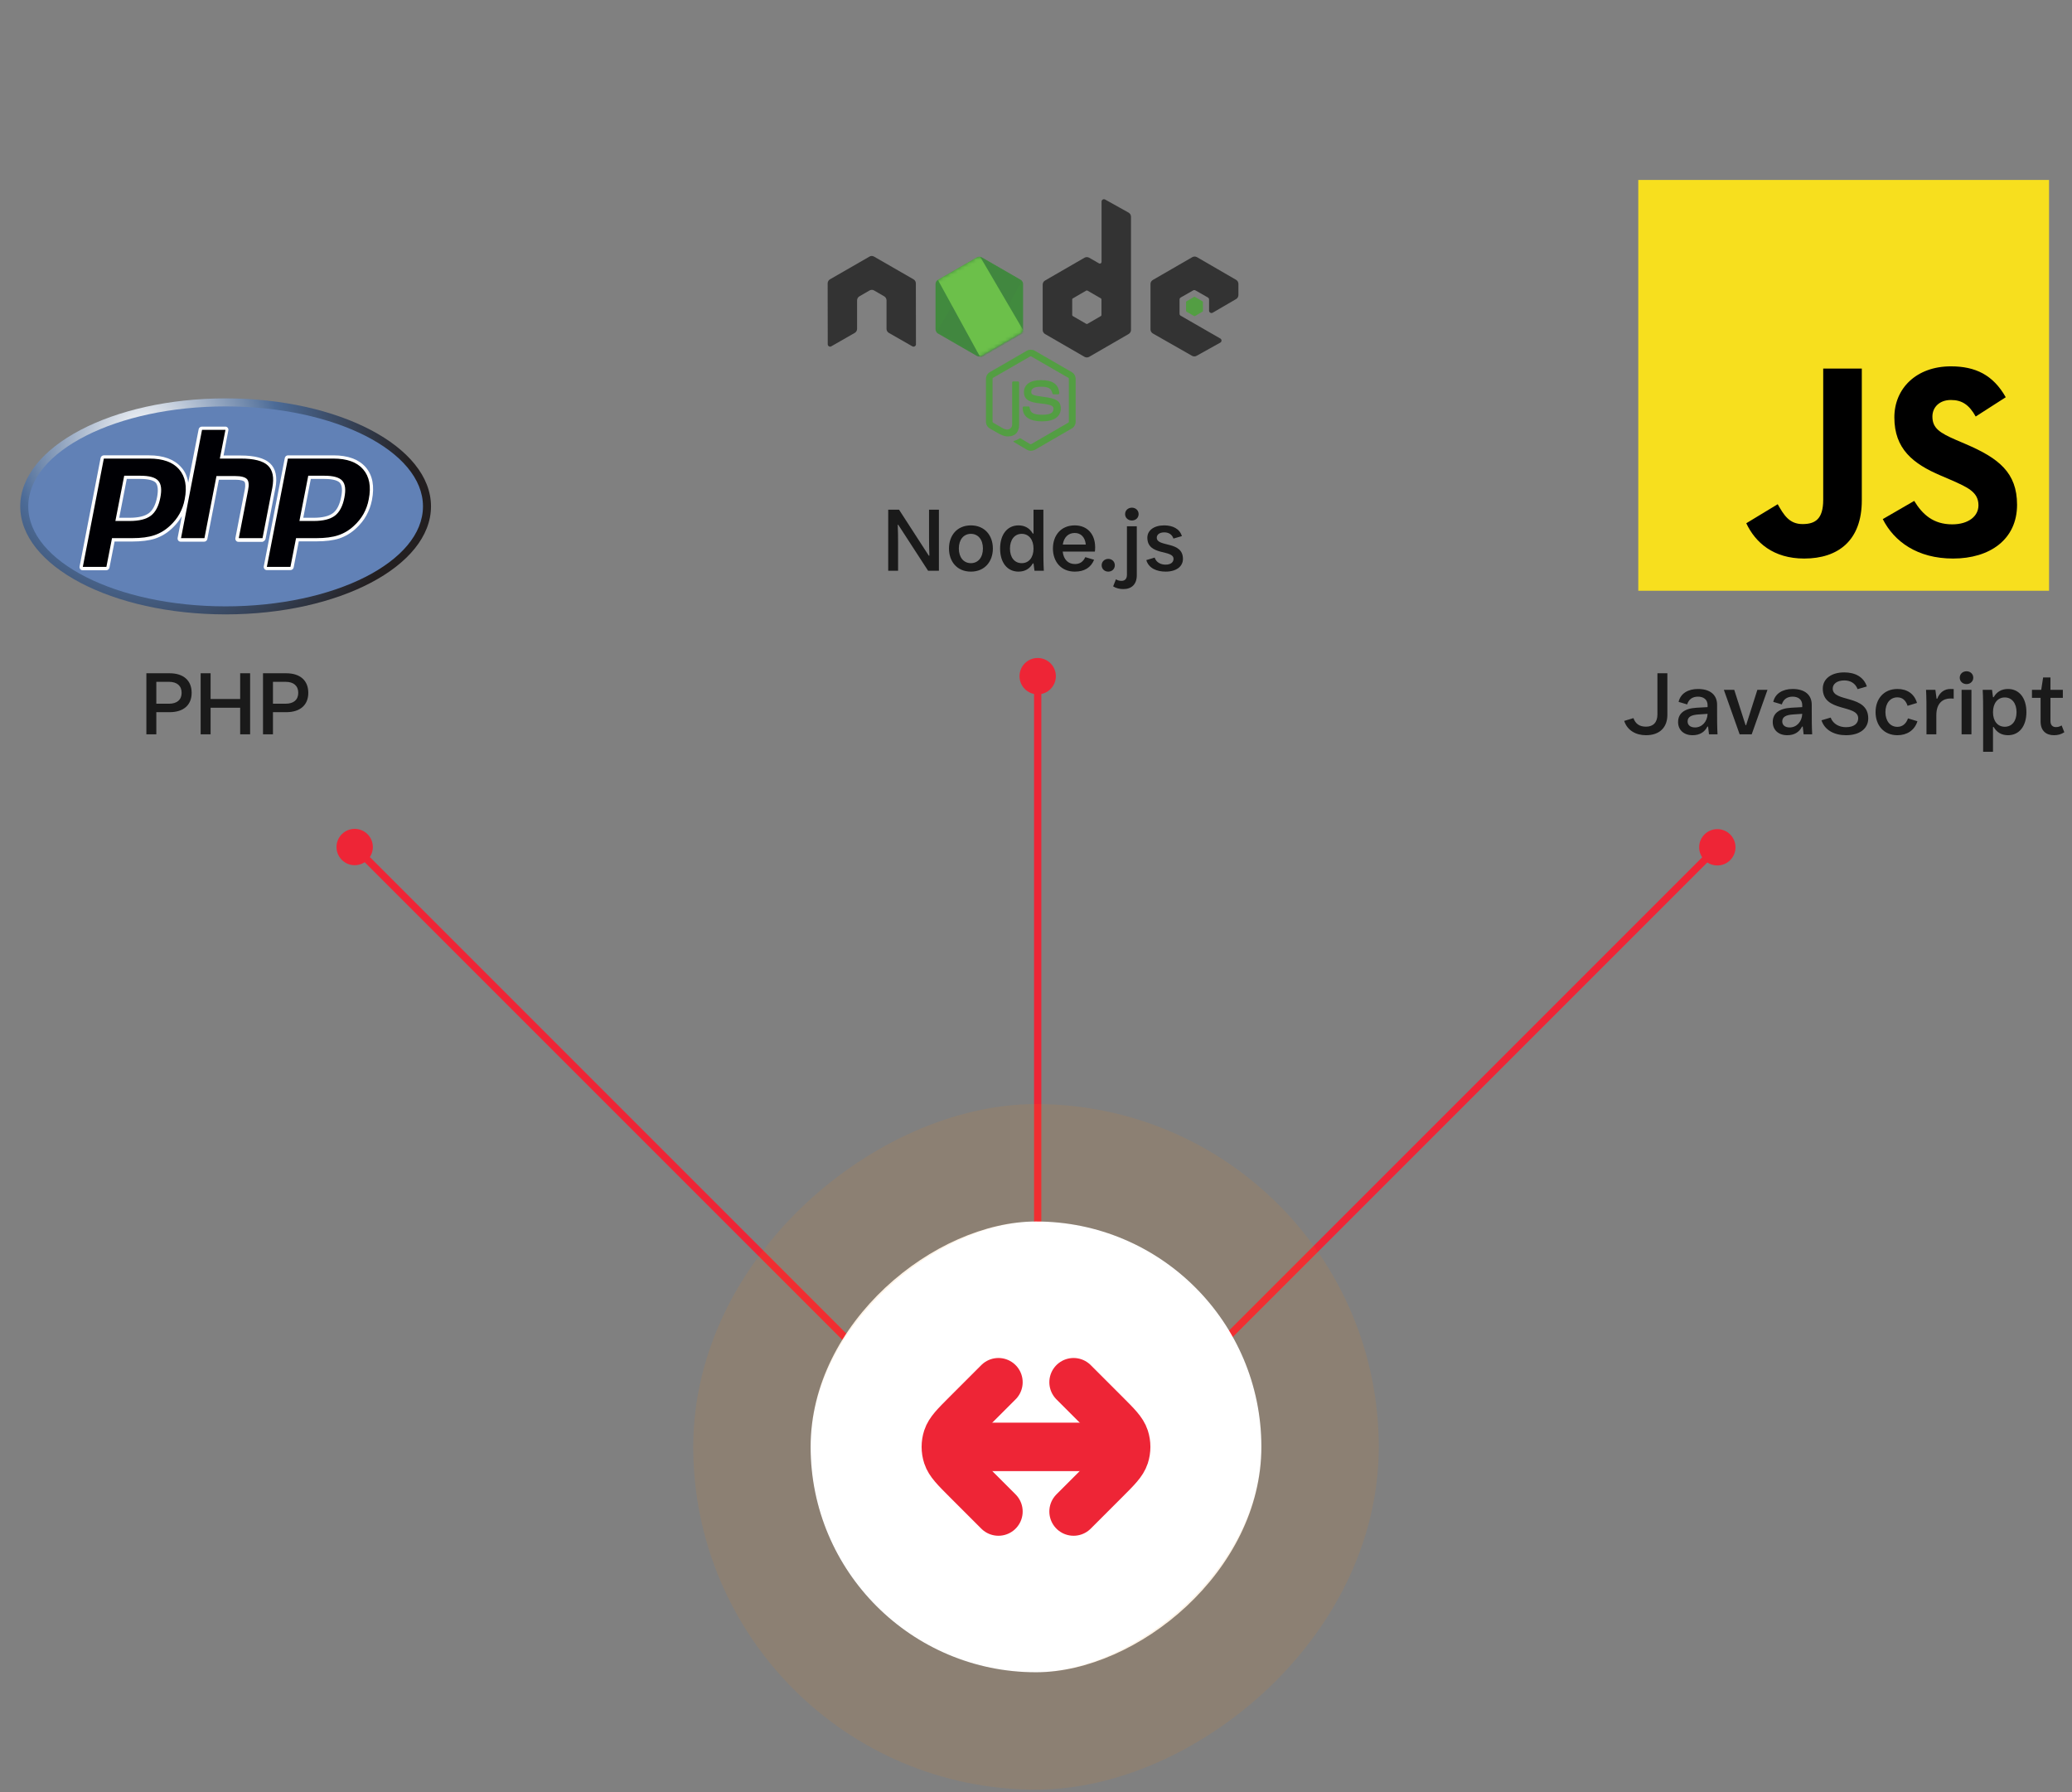
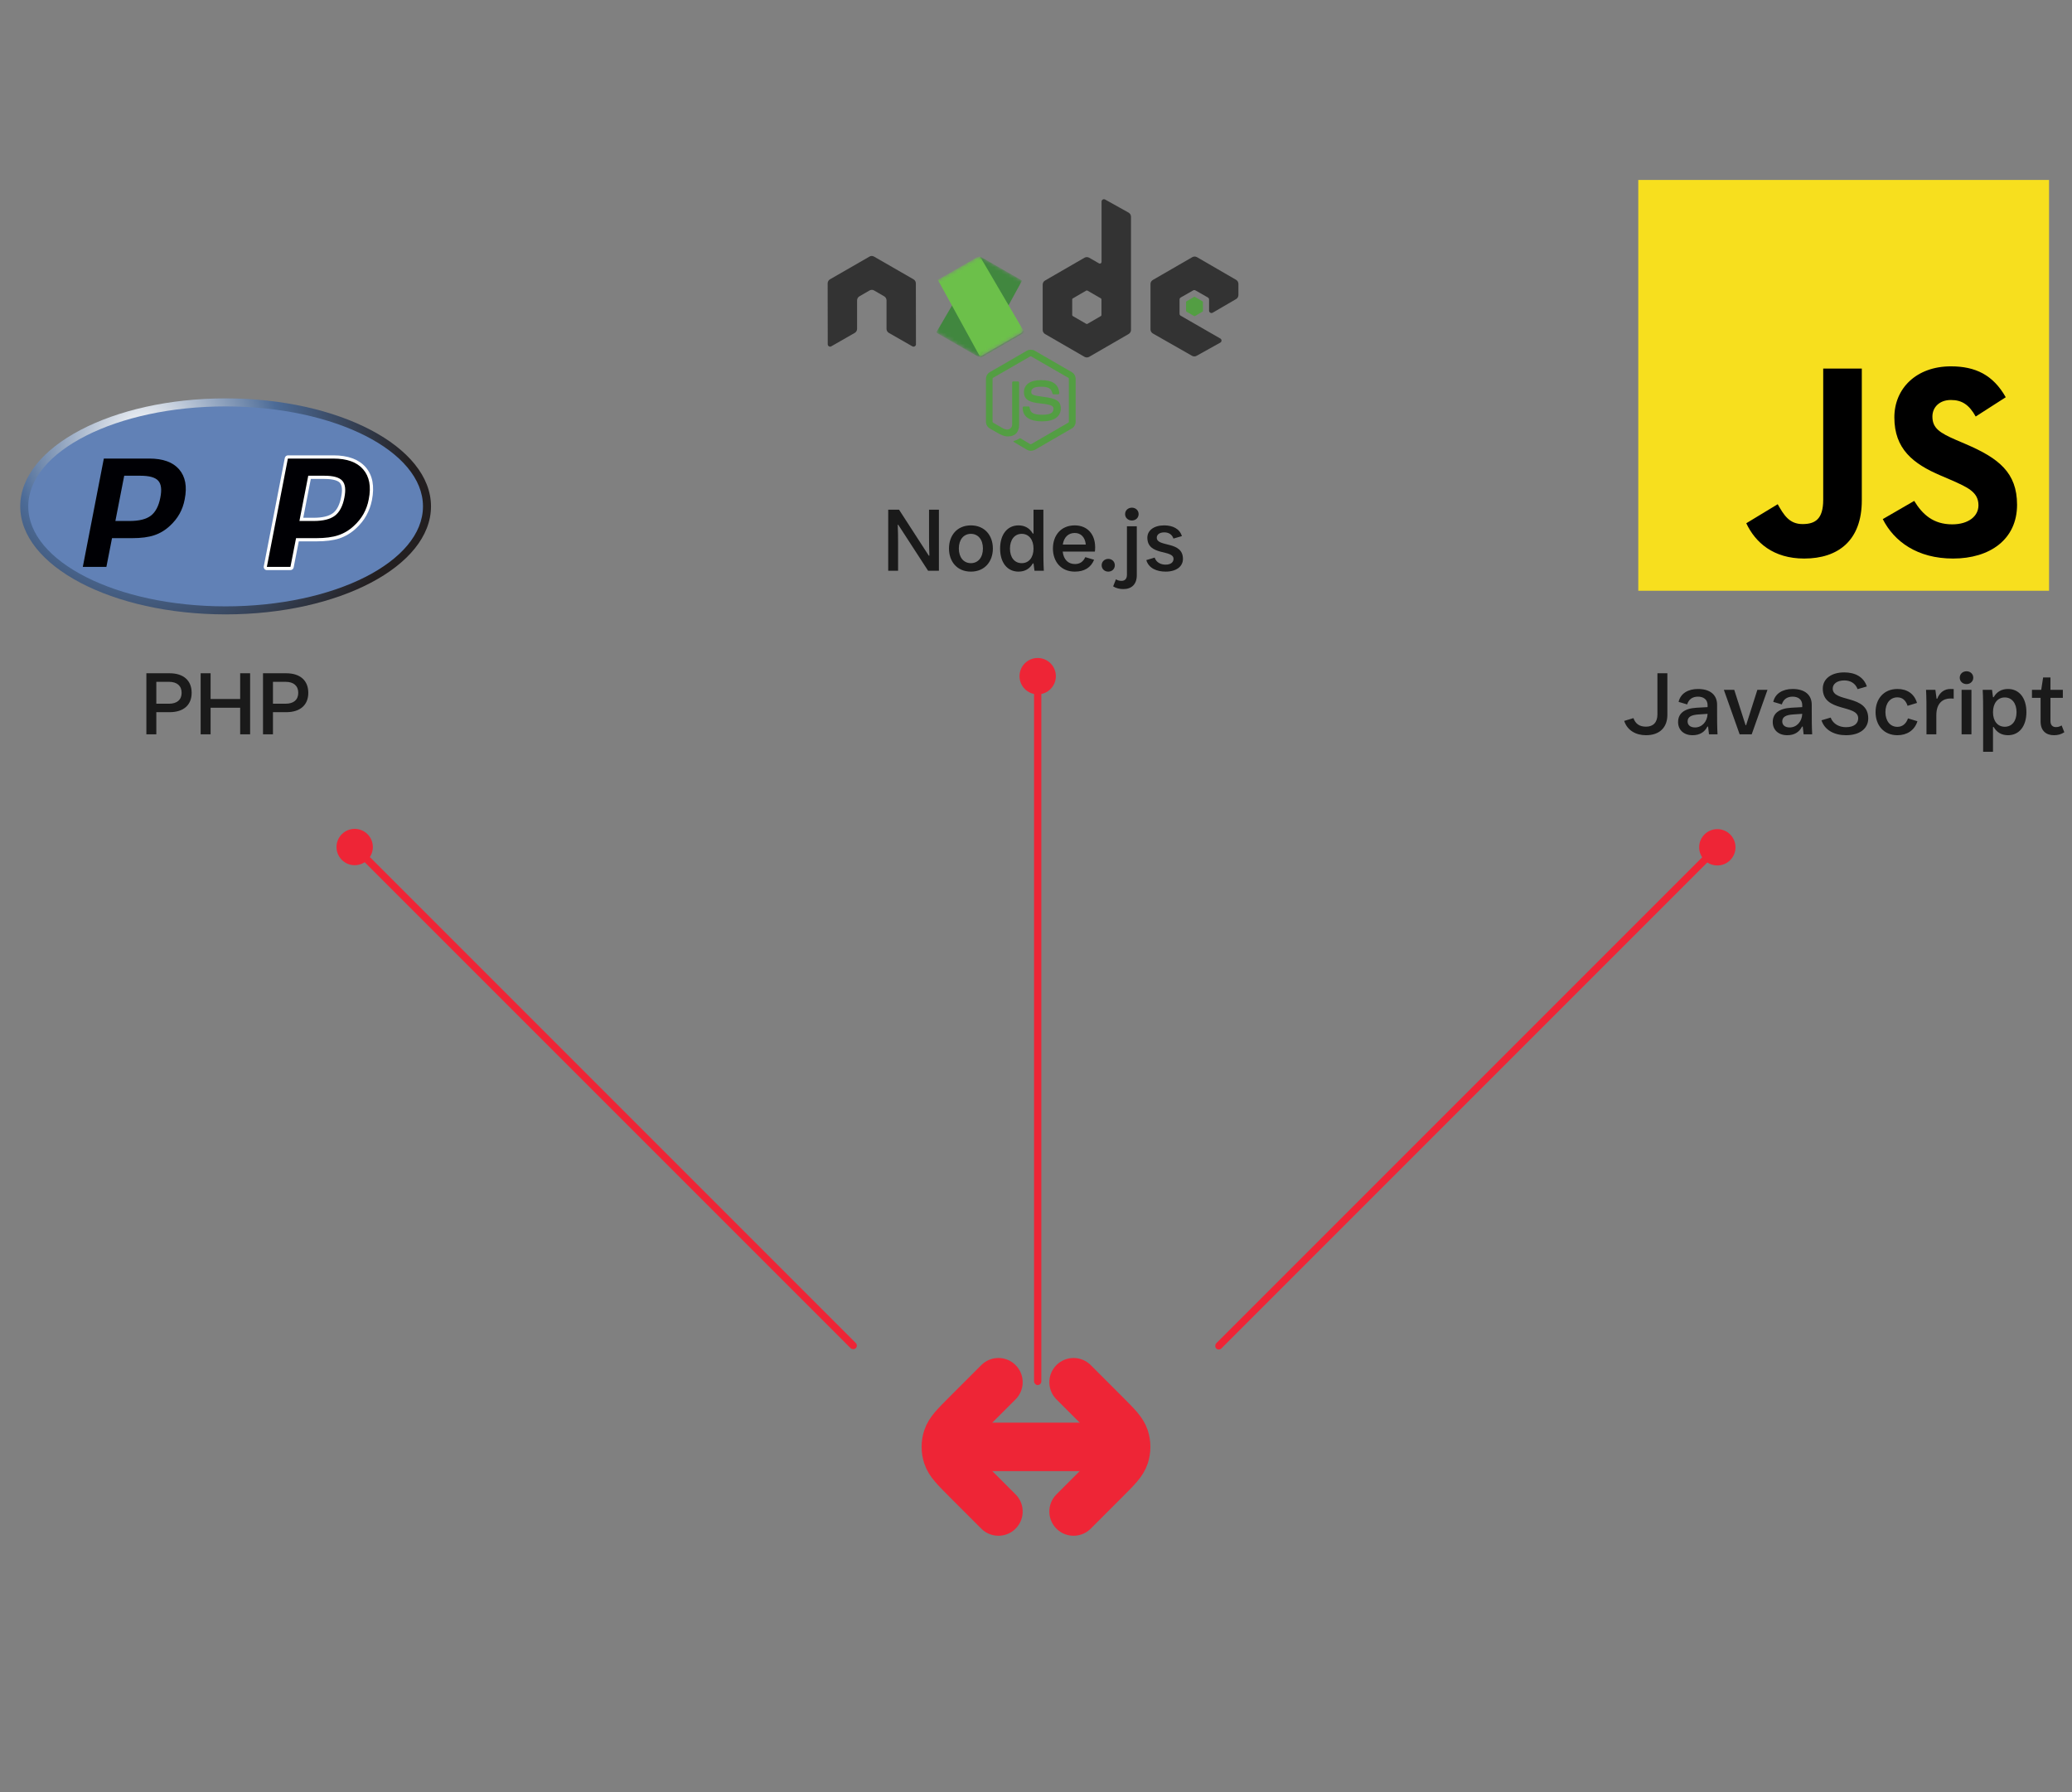
<svg xmlns="http://www.w3.org/2000/svg" width="570" height="493" viewBox="0 0 570 493" fill="none">
  <rect x="0" y="0" width="570" height="493" fill="#808080" stroke="none" />
  <path d="M62.066 169C93.27 169 118.566 155.7 118.566 139.293C118.566 122.887 93.27 109.587 62.066 109.587C30.862 109.587 5.566 122.887 5.566 139.293C5.566 155.7 30.862 169 62.066 169Z" fill="url(#paint0_radial_3377_20480)" />
  <path d="M62.066 166.793C92.052 166.793 116.359 154.481 116.359 139.293C116.359 124.106 92.052 111.793 62.066 111.793C32.081 111.793 7.773 124.106 7.773 139.293C7.773 154.481 32.081 166.793 62.066 166.793Z" fill="#6181B6" />
-   <path d="M73.058 148.208L75.75 134.348C76.368 131.214 75.839 128.875 74.249 127.418C72.705 126.006 70.056 125.299 66.172 125.299H61.493L62.817 118.413C62.861 118.148 62.817 117.884 62.641 117.663C62.464 117.442 62.243 117.354 61.978 117.354H55.534C55.093 117.354 54.739 117.663 54.651 118.06L51.782 132.759C51.517 131.082 50.899 129.669 49.84 128.522C47.942 126.359 44.984 125.255 40.968 125.255H28.564C28.123 125.255 27.769 125.564 27.681 125.961L21.899 155.8C21.855 156.065 21.899 156.33 22.075 156.551C22.252 156.772 22.473 156.86 22.737 156.86H29.226C29.668 156.86 30.021 156.551 30.109 156.154L31.521 148.959H36.333C38.849 148.959 41.012 148.694 42.645 148.164C44.366 147.59 45.911 146.663 47.28 145.383C48.383 144.368 49.31 143.22 50.016 141.985L48.869 147.943C48.825 148.208 48.869 148.473 49.045 148.694C49.222 148.915 49.443 149.003 49.707 149.003H56.152C56.593 149.003 56.946 148.694 57.035 148.297L60.213 131.965H64.627C66.525 131.965 67.055 132.318 67.231 132.494C67.364 132.627 67.628 133.156 67.319 134.79L64.759 147.988C64.715 148.252 64.759 148.517 64.936 148.738C65.112 148.959 65.333 149.047 65.598 149.047H72.219C72.616 148.915 72.969 148.606 73.058 148.208ZM43.219 136.732C42.821 138.806 42.071 140.307 40.968 141.146C39.864 141.985 38.054 142.426 35.671 142.426H32.801L34.876 131.744H38.584C41.321 131.744 42.424 132.318 42.865 132.803C43.439 133.51 43.572 134.878 43.219 136.732Z" fill="white" />
  <path d="M100.6 128.523C98.702 126.36 95.745 125.256 91.728 125.256H79.236C78.794 125.256 78.441 125.565 78.353 125.963L72.571 155.758C72.526 156.022 72.571 156.287 72.747 156.508C72.924 156.729 73.144 156.817 73.409 156.817H79.898C80.339 156.817 80.692 156.508 80.781 156.111L82.193 148.916H87.004C89.521 148.916 91.683 148.651 93.317 148.121C95.038 147.547 96.583 146.62 97.951 145.34C99.099 144.281 100.07 143.089 100.776 141.809C101.483 140.529 102.012 139.117 102.321 137.572C103.072 133.731 102.498 130.73 100.6 128.523ZM93.847 136.733C93.449 138.808 92.699 140.308 91.595 141.147C90.492 141.986 88.682 142.427 86.298 142.427H83.429L85.504 131.745H89.212C91.948 131.745 93.052 132.319 93.493 132.804C94.111 133.511 94.244 134.879 93.847 136.733Z" fill="white" />
  <path d="M38.584 130.862C41.056 130.862 42.689 131.304 43.527 132.231C44.366 133.158 44.543 134.703 44.101 136.91C43.66 139.205 42.777 140.882 41.497 141.853C40.217 142.824 38.275 143.31 35.67 143.31H31.742L34.17 130.862H38.584ZM22.781 155.934H29.27L30.815 148.033H36.377C38.848 148.033 40.835 147.768 42.424 147.238C44.013 146.709 45.425 145.87 46.75 144.634C47.853 143.619 48.736 142.515 49.398 141.324C50.06 140.132 50.546 138.808 50.81 137.351C51.517 133.82 50.987 131.083 49.266 129.097C47.544 127.11 44.807 126.139 41.056 126.139H28.564L22.781 155.934Z" fill="#000004" />
-   <path d="M55.579 118.239H62.024L60.479 126.14H66.217C69.837 126.14 72.309 126.758 73.677 128.038C75.045 129.318 75.443 131.348 74.913 134.173L72.22 148.034H65.687L68.248 134.836C68.557 133.335 68.424 132.32 67.939 131.79C67.453 131.26 66.35 130.951 64.716 130.951H59.552L56.241 148.034H49.797L55.579 118.239Z" fill="#000004" />
  <path d="M89.213 130.862C91.684 130.862 93.318 131.304 94.156 132.231C94.995 133.158 95.172 134.703 94.73 136.91C94.289 139.205 93.406 140.882 92.126 141.853C90.846 142.824 88.903 143.31 86.299 143.31H82.371L84.799 130.862H89.213ZM73.41 155.934H79.899L81.444 148.033H87.005C89.477 148.033 91.464 147.768 93.053 147.238C94.642 146.709 96.054 145.87 97.379 144.634C98.482 143.619 99.365 142.515 100.027 141.324C100.689 140.132 101.175 138.808 101.439 137.351C102.146 133.82 101.616 131.083 99.895 129.097C98.173 127.11 95.436 126.139 91.684 126.139H79.193L73.41 155.934Z" fill="#000004" />
  <path d="M43.004 202H40.268V185.2H46.652C50.492 185.2 52.724 187.192 52.724 190.576C52.724 193.936 50.492 195.904 46.652 195.904H43.004V202ZM43.004 187.552V193.576H46.484C48.668 193.576 49.964 192.52 49.964 190.576C49.964 188.632 48.668 187.552 46.484 187.552H43.004ZM57.934 202H55.198V185.2H57.934V192.28H66.07V185.2H68.806V202H66.07V194.68H57.934V202ZM75.09 202H72.354V185.2H78.738C82.578 185.2 84.81 187.192 84.81 190.576C84.81 193.936 82.578 195.904 78.738 195.904H75.09V202ZM75.09 187.552V193.576H78.57C80.754 193.576 82.05 192.52 82.05 190.576C82.05 188.632 80.754 187.552 78.57 187.552H75.09Z" fill="#1A1A1A" />
  <path d="M283.572 124C283.188 124 282.831 123.898 282.499 123.719L279.101 121.701C278.591 121.42 278.846 121.318 278.999 121.267C279.689 121.037 279.817 120.986 280.532 120.577C280.609 120.526 280.711 120.552 280.787 120.603L283.393 122.161C283.495 122.212 283.623 122.212 283.699 122.161L293.891 116.261C293.993 116.209 294.044 116.107 294.044 115.98V104.204C294.044 104.077 293.993 103.974 293.891 103.923L283.699 98.049C283.597 97.998 283.469 97.998 283.393 98.049L273.201 103.923C273.099 103.974 273.048 104.102 273.048 104.204V115.98C273.048 116.082 273.099 116.209 273.201 116.261L275.985 117.87C277.492 118.636 278.437 117.742 278.437 116.848V105.226C278.437 105.073 278.565 104.92 278.744 104.92H280.047C280.2 104.92 280.353 105.047 280.353 105.226V116.848C280.353 118.866 279.255 120.041 277.339 120.041C276.752 120.041 276.292 120.041 274.989 119.402L272.307 117.87C271.643 117.487 271.234 116.771 271.234 116.005V104.23C271.234 103.464 271.643 102.748 272.307 102.365L282.499 96.465C283.137 96.107 284.006 96.107 284.644 96.465L294.836 102.365C295.5 102.748 295.909 103.464 295.909 104.23V116.005C295.909 116.771 295.5 117.487 294.836 117.87L284.644 123.77C284.312 123.923 283.929 124 283.572 124ZM286.713 115.903C282.243 115.903 281.324 113.86 281.324 112.123C281.324 111.969 281.451 111.816 281.63 111.816H282.959C283.112 111.816 283.239 111.918 283.239 112.072C283.444 113.425 284.031 114.089 286.739 114.089C288.884 114.089 289.804 113.604 289.804 112.455C289.804 111.791 289.549 111.305 286.202 110.973C283.418 110.692 281.681 110.079 281.681 107.857C281.681 105.788 283.418 104.562 286.33 104.562C289.6 104.562 291.209 105.686 291.413 108.138C291.413 108.215 291.388 108.291 291.336 108.368C291.285 108.419 291.209 108.47 291.132 108.47H289.804C289.676 108.47 289.549 108.368 289.523 108.24C289.216 106.835 288.425 106.376 286.33 106.376C283.98 106.376 283.699 107.193 283.699 107.806C283.699 108.547 284.031 108.777 287.199 109.185C290.34 109.594 291.822 110.181 291.822 112.378C291.796 114.626 289.957 115.903 286.713 115.903Z" fill="#539E43" />
  <path d="M251.949 77.946C251.949 77.486 251.694 77.052 251.285 76.822L240.455 70.59C240.276 70.487 240.072 70.436 239.867 70.411H239.765C239.561 70.411 239.357 70.487 239.178 70.59L228.348 76.822C227.939 77.052 227.684 77.486 227.684 77.946L227.709 94.702C227.709 94.932 227.837 95.162 228.041 95.264C228.246 95.391 228.501 95.391 228.68 95.264L235.116 91.585C235.525 91.356 235.781 90.921 235.781 90.462V82.62C235.781 82.16 236.036 81.726 236.445 81.496L239.178 79.913C239.382 79.785 239.612 79.734 239.842 79.734C240.072 79.734 240.302 79.785 240.48 79.913L243.213 81.496C243.622 81.726 243.878 82.16 243.878 82.62V90.462C243.878 90.921 244.133 91.356 244.542 91.585L250.978 95.264C251.183 95.391 251.438 95.391 251.643 95.264C251.847 95.162 251.975 94.932 251.975 94.702L251.949 77.946Z" fill="#333333" />
  <path d="M304.004 54.881C303.8 54.779 303.545 54.779 303.366 54.881C303.162 55.009 303.034 55.213 303.034 55.443V72.046C303.034 72.199 302.957 72.352 302.804 72.454C302.651 72.531 302.497 72.531 302.344 72.454L299.637 70.896C299.228 70.666 298.743 70.666 298.334 70.896L287.504 77.154C287.095 77.384 286.84 77.818 286.84 78.278V90.768C286.84 91.228 287.095 91.662 287.504 91.892L298.334 98.15C298.743 98.38 299.228 98.38 299.637 98.15L310.467 91.892C310.875 91.662 311.131 91.228 311.131 90.768V59.632C311.131 59.147 310.875 58.712 310.467 58.482L304.004 54.881ZM303.008 86.656C303.008 86.784 302.957 86.886 302.855 86.937L299.151 89.082C299.049 89.133 298.921 89.133 298.819 89.082L295.116 86.937C295.013 86.886 294.962 86.758 294.962 86.656V82.365C294.962 82.237 295.013 82.135 295.116 82.084L298.819 79.938C298.921 79.887 299.049 79.887 299.151 79.938L302.855 82.084C302.957 82.135 303.008 82.263 303.008 82.365V86.656Z" fill="#333333" />
  <path d="M340.046 82.263C340.455 82.033 340.685 81.598 340.685 81.139V78.099C340.685 77.639 340.43 77.205 340.046 76.975L329.293 70.743C328.884 70.513 328.399 70.513 327.99 70.743L317.16 77.001C316.752 77.231 316.496 77.665 316.496 78.125V90.615C316.496 91.075 316.752 91.509 317.16 91.739L327.914 97.869C328.322 98.099 328.808 98.099 329.191 97.869L335.704 94.242C335.909 94.14 336.036 93.91 336.036 93.68C336.036 93.45 335.909 93.22 335.704 93.118L324.823 86.86C324.619 86.733 324.491 86.528 324.491 86.298V82.39C324.491 82.16 324.619 81.93 324.823 81.828L328.22 79.887C328.425 79.759 328.68 79.759 328.884 79.887L332.281 81.828C332.486 81.956 332.614 82.16 332.614 82.39V85.455C332.614 85.685 332.741 85.915 332.946 86.017C333.15 86.145 333.405 86.145 333.61 86.017L340.046 82.263Z" fill="#333333" />
  <path d="M328.474 81.674C328.551 81.624 328.653 81.624 328.729 81.674L330.798 82.875C330.875 82.926 330.926 83.003 330.926 83.105V85.506C330.926 85.608 330.875 85.685 330.798 85.736L328.729 86.936C328.653 86.987 328.551 86.987 328.474 86.936L326.405 85.736C326.328 85.685 326.277 85.608 326.277 85.506V83.105C326.277 83.003 326.328 82.926 326.405 82.875L328.474 81.674Z" fill="#539E43" />
-   <path d="M270.058 70.794C269.649 70.565 269.164 70.565 268.755 70.794L258.002 77.001C257.593 77.231 257.363 77.665 257.363 78.125V90.564C257.363 91.024 257.619 91.458 258.002 91.688L268.755 97.895C269.164 98.125 269.649 98.125 270.058 97.895L280.812 91.688C281.22 91.458 281.45 91.024 281.45 90.564V78.125C281.45 77.665 281.195 77.231 280.812 77.001L270.058 70.794Z" fill="url(#paint1_linear_3377_20480)" />
  <mask id="mask0_3377_20480" style="mask-type:luminance" maskUnits="userSpaceOnUse" x="257" y="70" width="25" height="29">
    <path d="M270.058 70.794C269.649 70.564 269.164 70.564 268.755 70.794L258.002 77C257.593 77.23 257.363 77.665 257.363 78.124V90.564C257.363 91.023 257.619 91.457 258.002 91.687L268.755 97.894C269.164 98.124 269.649 98.124 270.058 97.894L280.812 91.687C281.22 91.457 281.45 91.023 281.45 90.564V78.124C281.45 77.665 281.195 77.23 280.812 77L270.058 70.794Z" fill="white" />
  </mask>
  <g mask="url(#mask0_3377_20480)">
    <path d="M280.838 77.001L270.033 70.794C269.931 70.743 269.803 70.692 269.701 70.666L257.594 91.406C257.696 91.534 257.824 91.636 257.951 91.713L268.756 97.92C269.062 98.099 269.42 98.15 269.752 98.048L281.119 77.256C281.042 77.154 280.94 77.077 280.838 77.001Z" fill="url(#paint2_linear_3377_20480)" />
  </g>
  <mask id="mask1_3377_20480" style="mask-type:luminance" maskUnits="userSpaceOnUse" x="257" y="70" width="25" height="29">
    <path d="M270.058 70.794C269.649 70.564 269.164 70.564 268.755 70.794L258.002 77C257.593 77.23 257.363 77.665 257.363 78.124V90.564C257.363 91.023 257.619 91.457 258.002 91.687L268.755 97.894C269.164 98.124 269.649 98.124 270.058 97.894L280.812 91.687C281.22 91.457 281.45 91.023 281.45 90.564V78.124C281.45 77.665 281.195 77.23 280.812 77L270.058 70.794Z" fill="white" />
  </mask>
  <g mask="url(#mask1_3377_20480)">
    <path fill-rule="evenodd" clip-rule="evenodd" d="M280.861 91.688C281.167 91.509 281.397 91.202 281.499 90.87L269.647 70.64C269.341 70.589 269.009 70.615 268.728 70.794L258 76.975L269.571 98.073C269.724 98.048 269.903 97.997 270.056 97.92L280.861 91.688Z" fill="url(#paint3_linear_3377_20480)" />
    <path fill-rule="evenodd" clip-rule="evenodd" d="M280.858 91.688L270.079 97.894C269.926 97.971 269.773 98.022 269.594 98.048L269.798 98.431L281.752 91.509V91.356L281.446 90.845C281.394 91.202 281.165 91.509 280.858 91.688Z" fill="url(#paint4_linear_3377_20480)" />
    <path fill-rule="evenodd" clip-rule="evenodd" d="M280.858 91.688L270.079 97.894C269.926 97.971 269.773 98.022 269.594 98.048L269.798 98.431L281.752 91.509V91.356L281.446 90.845C281.394 91.202 281.165 91.509 280.858 91.688Z" fill="url(#paint5_linear_3377_20480)" />
  </g>
  <path d="M247.058 157H244.346V140.2H247.322L255.506 152.848H255.674C255.602 151.12 255.578 149.632 255.578 148.048V140.2H258.29V157H255.314L247.106 144.352H246.962C247.034 146.104 247.058 147.544 247.058 149.152V157ZM267.087 157.24C263.271 157.24 261.063 154.456 261.063 150.88C261.063 147.304 263.271 144.52 267.087 144.52C270.903 144.52 273.135 147.304 273.135 150.88C273.135 154.456 270.903 157.24 267.087 157.24ZM267.087 154.912C269.079 154.912 270.399 153.328 270.399 150.88C270.399 148.432 269.079 146.848 267.087 146.848C265.095 146.848 263.775 148.432 263.775 150.88C263.775 153.328 265.095 154.912 267.087 154.912ZM280.189 157.24C277.093 157.24 275.125 154.744 275.125 150.904C275.125 147.04 277.093 144.52 280.189 144.52C281.965 144.52 283.309 145.336 284.125 146.776H284.317V140.2H287.029V150.472C287.029 152.656 287.029 154.816 287.149 157H284.581L284.317 154.984H284.125C283.309 156.424 281.965 157.24 280.189 157.24ZM281.077 154.912C283.045 154.912 284.317 153.352 284.317 150.904C284.317 148.456 283.045 146.848 281.077 146.848C279.109 146.848 277.837 148.456 277.837 150.904C277.837 153.352 279.109 154.912 281.077 154.912ZM301.272 150.544C301.272 150.928 301.248 151.384 301.2 151.72H292.344C292.584 153.904 293.832 155.152 295.704 155.152C297 155.152 297.936 154.6 298.56 153.256L300.984 153.976C300.096 156.136 298.296 157.24 295.68 157.24C291.864 157.24 289.656 154.456 289.656 150.88C289.656 147.304 291.84 144.52 295.656 144.52C299.064 144.52 301.272 146.872 301.272 150.544ZM295.656 146.608C293.88 146.608 292.68 147.784 292.368 149.8H298.704C298.488 147.712 297.312 146.608 295.656 146.608ZM304.884 157.24C303.876 157.24 303.06 156.52 303.06 155.488C303.06 154.48 303.876 153.736 304.884 153.736C305.892 153.736 306.684 154.48 306.684 155.488C306.684 156.52 305.892 157.24 304.884 157.24ZM311.384 143.176C310.328 143.176 309.512 142.432 309.512 141.424C309.512 140.392 310.328 139.648 311.384 139.648C312.416 139.648 313.232 140.392 313.232 141.424C313.232 142.432 312.416 143.176 311.384 143.176ZM309.032 162.04C308 162.04 306.992 161.8 306.224 161.296L306.992 159.352C307.52 159.688 308.024 159.784 308.528 159.784C309.44 159.784 310.016 159.232 310.016 158.104V144.76H312.728V158.248C312.728 160.744 311.288 162.04 309.032 162.04ZM320.672 157.24C318.224 157.24 316.016 156.328 315.344 154.072L317.648 153.376C318.08 154.744 319.376 155.32 320.648 155.32C322.064 155.32 322.832 154.672 322.832 153.736C322.832 151.096 315.632 152.992 315.632 147.904C315.632 145.96 317.36 144.52 320.264 144.52C322.616 144.52 324.536 145.456 325.136 147.472L322.808 148.144C322.4 146.92 321.392 146.44 320.288 146.44C318.944 146.44 318.224 147.088 318.224 147.904C318.224 150.592 325.424 148.696 325.424 153.736C325.424 155.824 323.6 157.24 320.672 157.24Z" fill="#1A1A1A" />
  <path d="M450.684 49.501H563.684V162.501H450.684V49.501Z" fill="#F7DF1E" />
  <path d="M480.395 143.933L489.042 138.699C490.711 141.657 492.228 144.16 495.868 144.16C499.358 144.16 501.558 142.795 501.558 137.486V101.379H512.177V137.636C512.177 148.634 505.73 153.641 496.324 153.641C487.829 153.641 482.898 149.242 480.395 143.933Z" fill="black" />
  <path d="M517.945 142.794L526.592 137.788C528.868 141.505 531.826 144.236 537.06 144.236C541.46 144.236 544.266 142.036 544.266 139.002C544.266 135.361 541.383 134.071 536.529 131.948L533.875 130.809C526.213 127.548 521.131 123.452 521.131 114.805C521.131 106.84 527.199 100.772 536.681 100.772C543.432 100.772 548.286 103.124 551.775 109.268L543.507 114.577C541.686 111.316 539.715 110.027 536.681 110.027C533.571 110.027 531.599 111.999 531.599 114.577C531.599 117.763 533.571 119.053 538.122 121.025L540.776 122.163C549.803 126.032 554.885 129.976 554.885 138.85C554.885 148.408 547.376 153.641 537.288 153.641C527.427 153.641 521.055 148.939 517.945 142.794Z" fill="black" />
  <path d="M452.809 202.24C450.001 202.24 447.673 200.92 446.809 198.304L449.353 197.536C449.929 199.144 451.057 199.888 452.809 199.888C454.777 199.888 455.953 198.736 455.953 196.504V185.2H458.689V196.624C458.689 200.104 456.553 202.24 452.809 202.24ZM472.365 193.864V195.52C472.365 197.68 472.365 199.816 472.485 202H470.133L469.893 199.864H469.701C468.933 201.4 467.565 202.24 465.621 202.24C463.221 202.24 461.637 200.8 461.637 198.616C461.637 196.288 463.317 194.872 466.725 194.68L469.749 194.512V193.96C469.749 192.352 468.549 191.632 467.109 191.632C465.573 191.632 464.565 192.376 464.133 193.768L461.781 193.072C462.285 190.768 464.373 189.52 467.109 189.52C470.445 189.52 472.365 191.128 472.365 193.864ZM466.293 200.104C468.189 200.104 469.677 198.544 469.749 196.36L467.277 196.528C465.357 196.648 464.253 197.152 464.253 198.448C464.253 199.456 465.021 200.104 466.293 200.104ZM481.884 202H478.572L474.228 189.76H477.084L480.204 199.48H480.348L483.444 189.76H486.228L481.884 202ZM498.404 193.864V195.52C498.404 197.68 498.404 199.816 498.524 202H496.172L495.932 199.864H495.74C494.972 201.4 493.604 202.24 491.66 202.24C489.26 202.24 487.676 200.8 487.676 198.616C487.676 196.288 489.356 194.872 492.764 194.68L495.788 194.512V193.96C495.788 192.352 494.588 191.632 493.148 191.632C491.612 191.632 490.604 192.376 490.172 193.768L487.82 193.072C488.324 190.768 490.412 189.52 493.148 189.52C496.484 189.52 498.404 191.128 498.404 193.864ZM492.332 200.104C494.228 200.104 495.716 198.544 495.788 196.36L493.316 196.528C491.396 196.648 490.292 197.152 490.292 198.448C490.292 199.456 491.06 200.104 492.332 200.104ZM507.825 202.24C504.705 202.24 501.993 200.92 501.081 198.136L503.601 197.392C504.321 199.264 506.097 200.032 507.825 200.032C510.057 200.032 511.185 199 511.185 197.584C511.185 193.672 501.441 196.024 501.441 189.424C501.441 186.808 503.673 184.96 507.345 184.96C510.345 184.96 512.697 186.208 513.561 188.824L511.017 189.568C510.393 187.864 508.929 187.168 507.369 187.168C505.329 187.168 504.177 188.152 504.177 189.424C504.177 193.312 513.945 190.936 513.945 197.608C513.945 200.392 511.641 202.24 507.825 202.24ZM521.985 202.24C518.169 202.24 515.961 199.456 515.961 195.88C515.961 192.304 518.169 189.52 521.985 189.52C524.577 189.52 526.593 190.768 527.361 193.36L524.769 194.152C524.241 192.544 523.257 191.824 521.961 191.824C519.993 191.824 518.673 193.432 518.673 195.88C518.673 198.328 519.993 199.936 521.961 199.936C523.257 199.936 524.313 199.216 524.889 197.608L527.481 198.4C526.665 200.968 524.529 202.24 521.985 202.24ZM536.567 189.52C536.879 189.52 537.095 189.52 537.455 189.544V192.184C537.071 192.136 536.879 192.136 536.543 192.136C534.647 192.136 532.679 193.264 532.679 196.72V202H529.967V196.288C529.967 194.104 529.967 191.944 529.847 189.76H532.415L532.751 192.208H532.919C533.615 190.432 534.911 189.52 536.567 189.52ZM540.992 188.176C539.936 188.176 539.12 187.432 539.12 186.424C539.12 185.392 539.936 184.648 540.992 184.648C542.024 184.648 542.84 185.392 542.84 186.424C542.84 187.432 542.024 188.176 540.992 188.176ZM542.336 202H539.624V189.76H542.336V202ZM548.265 206.8H545.553V196.288C545.553 194.104 545.553 191.944 545.433 189.76H548.001L548.265 191.776H548.457C549.273 190.336 550.593 189.52 552.393 189.52C555.489 189.52 557.457 192.016 557.457 195.88C557.457 199.744 555.489 202.24 552.393 202.24C550.593 202.24 549.273 201.424 548.457 199.984H548.265V206.8ZM551.505 199.912C553.473 199.912 554.745 198.352 554.745 195.904C554.745 193.456 553.473 191.848 551.505 191.848C549.537 191.848 548.265 193.456 548.265 195.904C548.265 198.352 549.537 199.912 551.505 199.912ZM565.033 202.24C562.849 202.24 561.361 200.992 561.361 198.472V191.968H558.985V189.76H561.529L562.057 186.352H564.073V189.76H567.481V191.968H564.073V198.352C564.073 199.504 564.721 200.008 565.561 200.008C566.113 200.008 566.593 199.888 567.145 199.552L567.889 201.424C566.953 202.024 566.089 202.24 565.033 202.24Z" fill="#1A1A1A" />
  <ellipse cx="285.464" cy="186" rx="4.999" ry="5" fill="#EE2536" />
  <rect x="284.465" y="185" width="2" height="196" rx="1" fill="#EE2536" />
  <circle cx="5" cy="5" r="5" transform="matrix(0.707 0.707 -0.707 0.707 472.43 226)" fill="#EE2536" />
  <rect width="2" height="195.982" rx="1" transform="matrix(0.707 0.707 -0.707 0.707 472.43 231.657)" fill="#EE2536" />
  <circle cx="97.571" cy="233" r="5" transform="rotate(-45 97.571 233)" fill="#EE2536" />
  <rect width="2" height="195.982" rx="1" transform="matrix(0.707 -0.707 0.707 0.707 96.156 233)" fill="#EE2536" />
-   <rect x="347" y="336" width="124" height="124" rx="62" transform="rotate(90 347 336)" fill="white" />
-   <rect x="363.146" y="319.854" width="156.292" height="156.292" rx="78.146" transform="rotate(90 363.146 319.854)" stroke="#FF8A00" stroke-opacity="0.1" stroke-width="32.292" />
  <path d="M295.336 380.218L304.067 388.949C307.236 392.117 308.82 393.701 309.413 395.528C309.935 397.135 309.935 398.865 309.413 400.472C308.82 402.299 307.236 403.883 304.067 407.051L295.336 415.783" stroke="#EE2536" stroke-width="13.333" stroke-linecap="round" stroke-linejoin="round" />
  <path d="M274.668 380.218L265.936 388.949C262.768 392.117 261.184 393.701 260.591 395.528C260.069 397.135 260.069 398.865 260.591 400.472C261.184 402.299 262.768 403.883 265.936 407.051L274.668 415.783" stroke="#EE2536" stroke-width="13.333" stroke-linecap="round" stroke-linejoin="round" />
  <path d="M305 391.333C308.682 391.333 311.667 394.318 311.667 398C311.667 401.682 308.682 404.667 305 404.667V391.333ZM305 404.667H264.989V391.333H305V404.667Z" fill="#EE2536" />
  <defs>
    <radialGradient id="paint0_radial_3377_20480" cx="0" cy="0" r="1" gradientUnits="userSpaceOnUse" gradientTransform="translate(39.489 120.034) scale(74.198 74.198)">
      <stop stop-color="white" />
      <stop offset="0.5" stop-color="#4C6B97" />
      <stop offset="1" stop-color="#231F20" />
    </radialGradient>
    <linearGradient id="paint1_linear_3377_20480" x1="1899.8" y1="550.557" x2="721.072" y2="2402.61" gradientUnits="userSpaceOnUse">
      <stop stop-color="#41873F" />
      <stop offset="0.329" stop-color="#418B3D" />
      <stop offset="0.635" stop-color="#419637" />
      <stop offset="0.932" stop-color="#3FA92D" />
      <stop offset="1" stop-color="#3FAE2A" />
    </linearGradient>
    <linearGradient id="paint2_linear_3377_20480" x1="1275.66" y1="1584.16" x2="4227.59" y2="-19.623" gradientUnits="userSpaceOnUse">
      <stop offset="0.138" stop-color="#41873F" />
      <stop offset="0.403" stop-color="#54A044" />
      <stop offset="0.714" stop-color="#66B848" />
      <stop offset="0.908" stop-color="#6CC04A" />
    </linearGradient>
    <linearGradient id="paint3_linear_3377_20480" x1="154.866" y1="1443.34" x2="2643.15" y2="1443.34" gradientUnits="userSpaceOnUse">
      <stop offset="0.092" stop-color="#6CC04A" />
      <stop offset="0.286" stop-color="#66B848" />
      <stop offset="0.597" stop-color="#54A044" />
      <stop offset="0.862" stop-color="#41873F" />
    </linearGradient>
    <linearGradient id="paint4_linear_3377_20480" x1="-993.172" y1="472.242" x2="1495.11" y2="472.242" gradientUnits="userSpaceOnUse">
      <stop offset="0.092" stop-color="#6CC04A" />
      <stop offset="0.286" stop-color="#66B848" />
      <stop offset="0.597" stop-color="#54A044" />
      <stop offset="0.862" stop-color="#41873F" />
    </linearGradient>
    <linearGradient id="paint5_linear_3377_20480" x1="1857.63" y1="-1510.36" x2="1227.25" y2="1792.83" gradientUnits="userSpaceOnUse">
      <stop stop-color="#41873F" />
      <stop offset="0.329" stop-color="#418B3D" />
      <stop offset="0.635" stop-color="#419637" />
      <stop offset="0.932" stop-color="#3FA92D" />
      <stop offset="1" stop-color="#3FAE2A" />
    </linearGradient>
  </defs>
</svg>